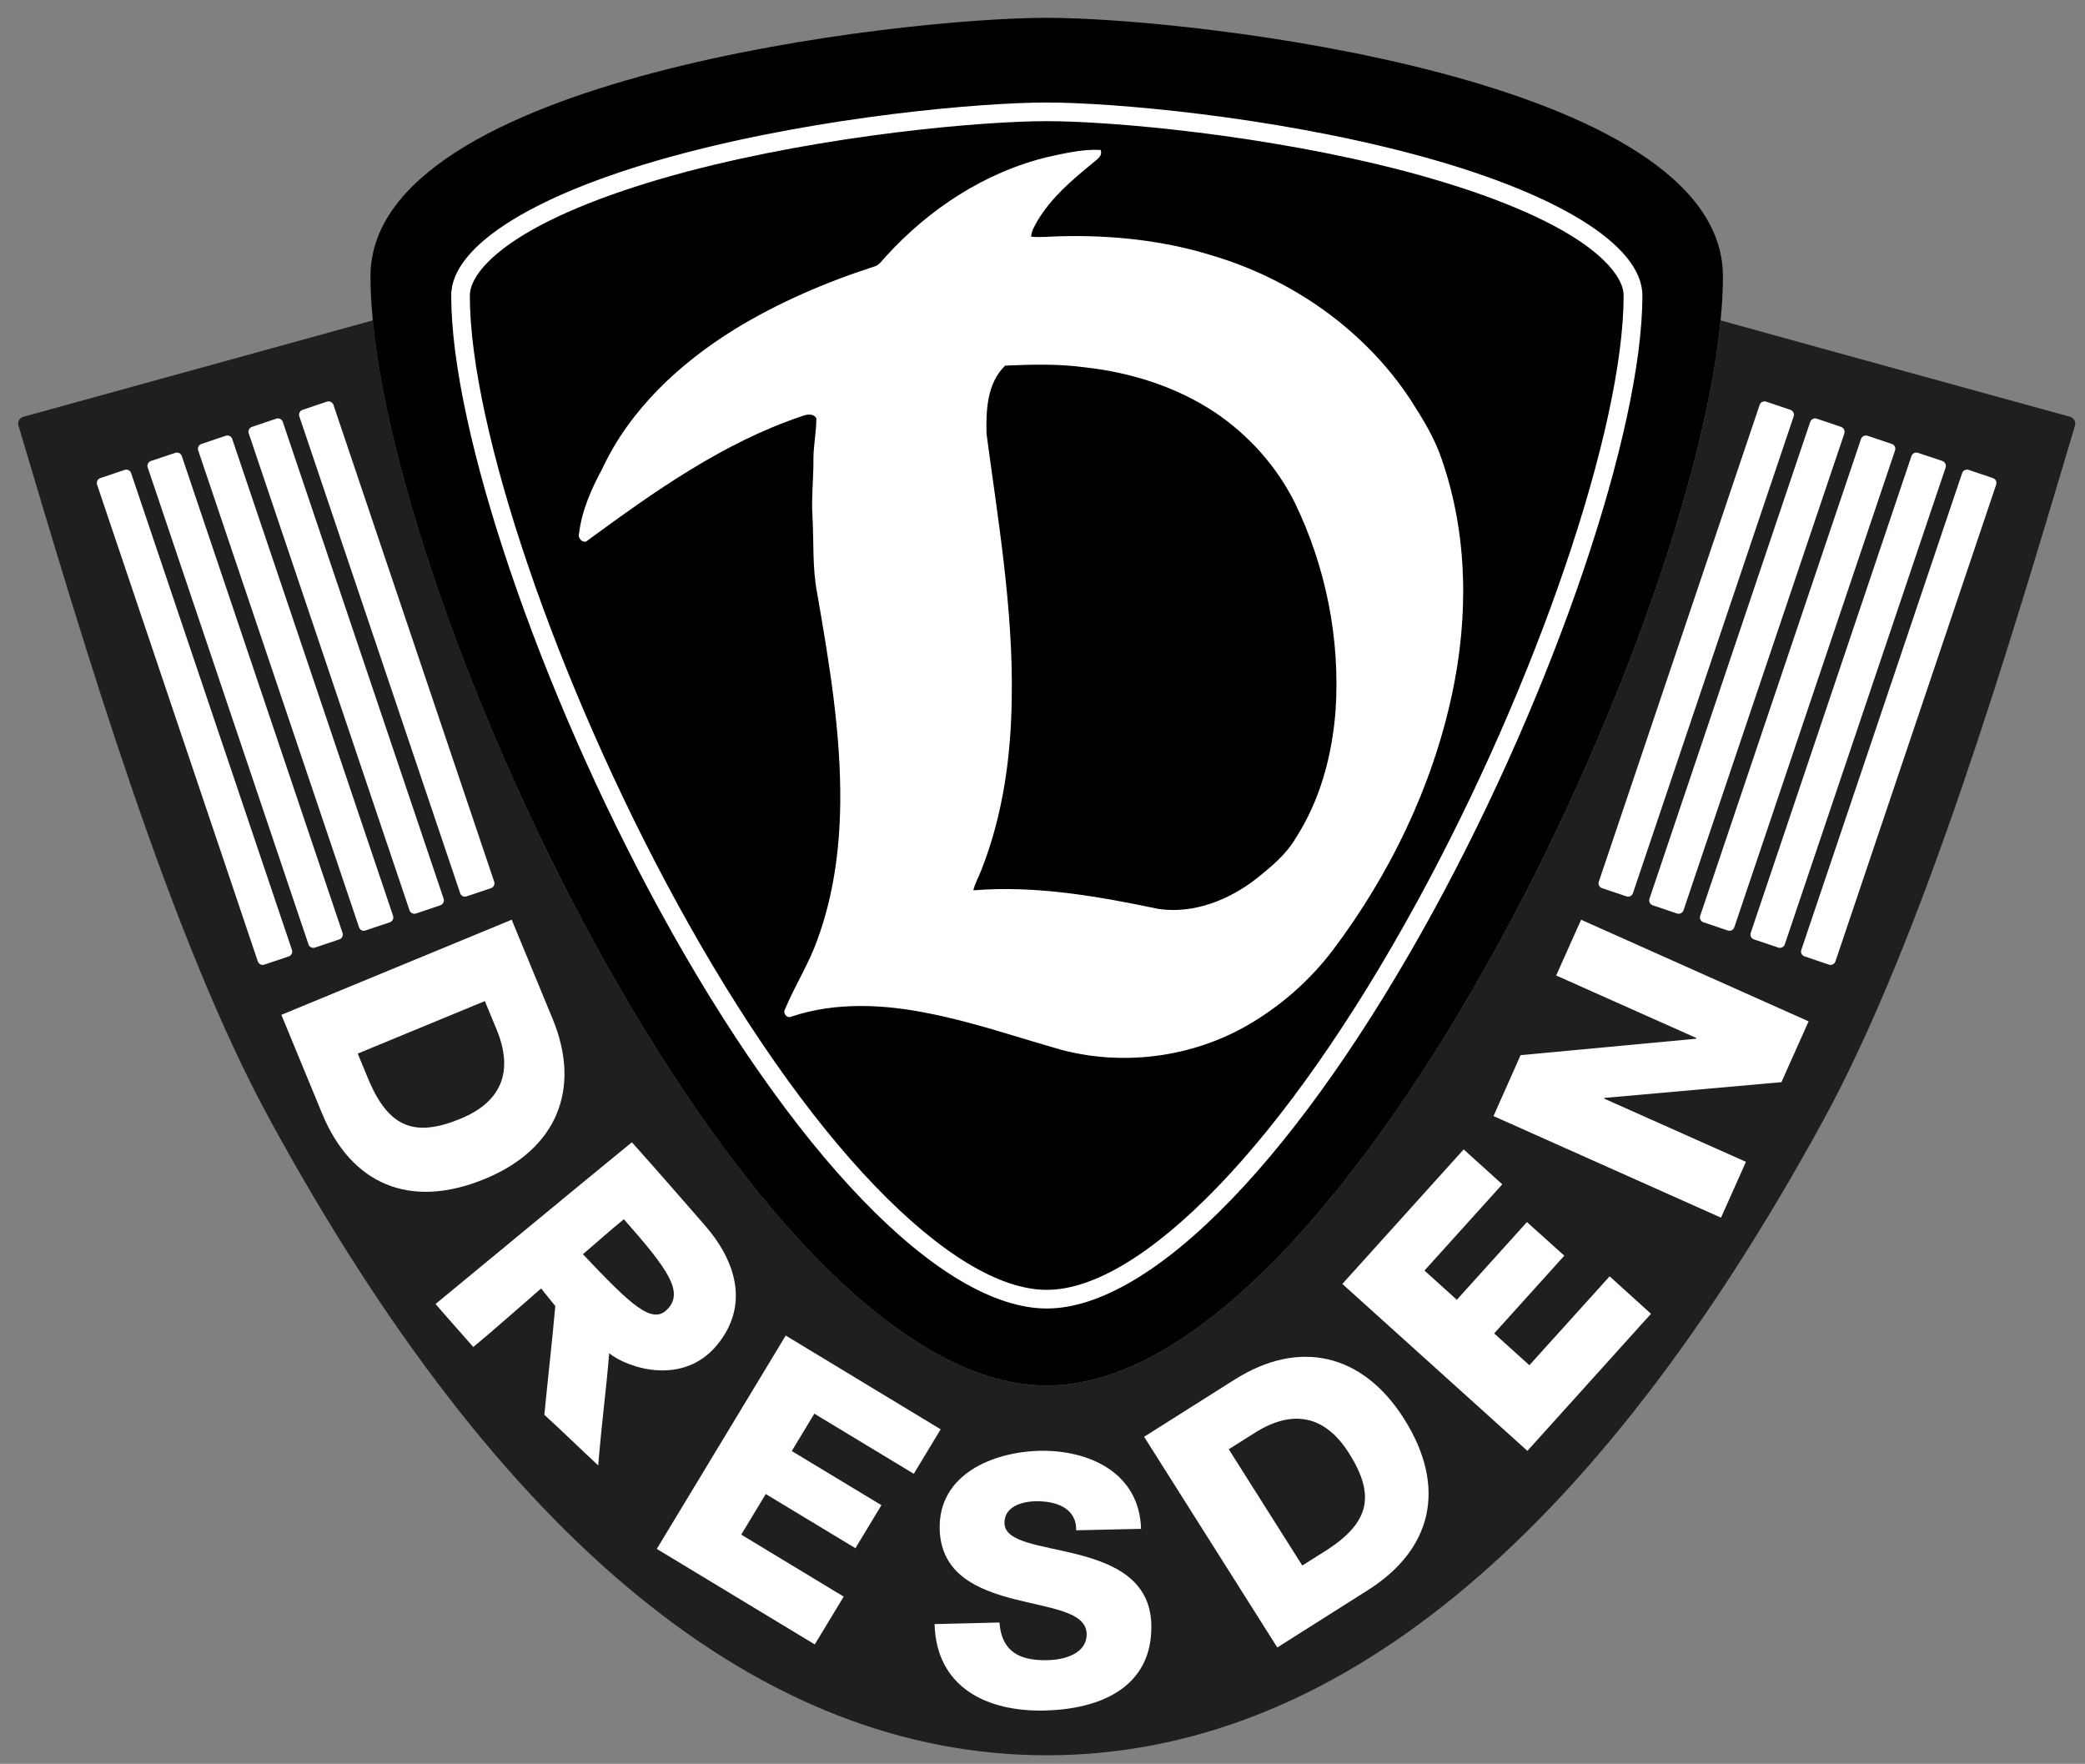
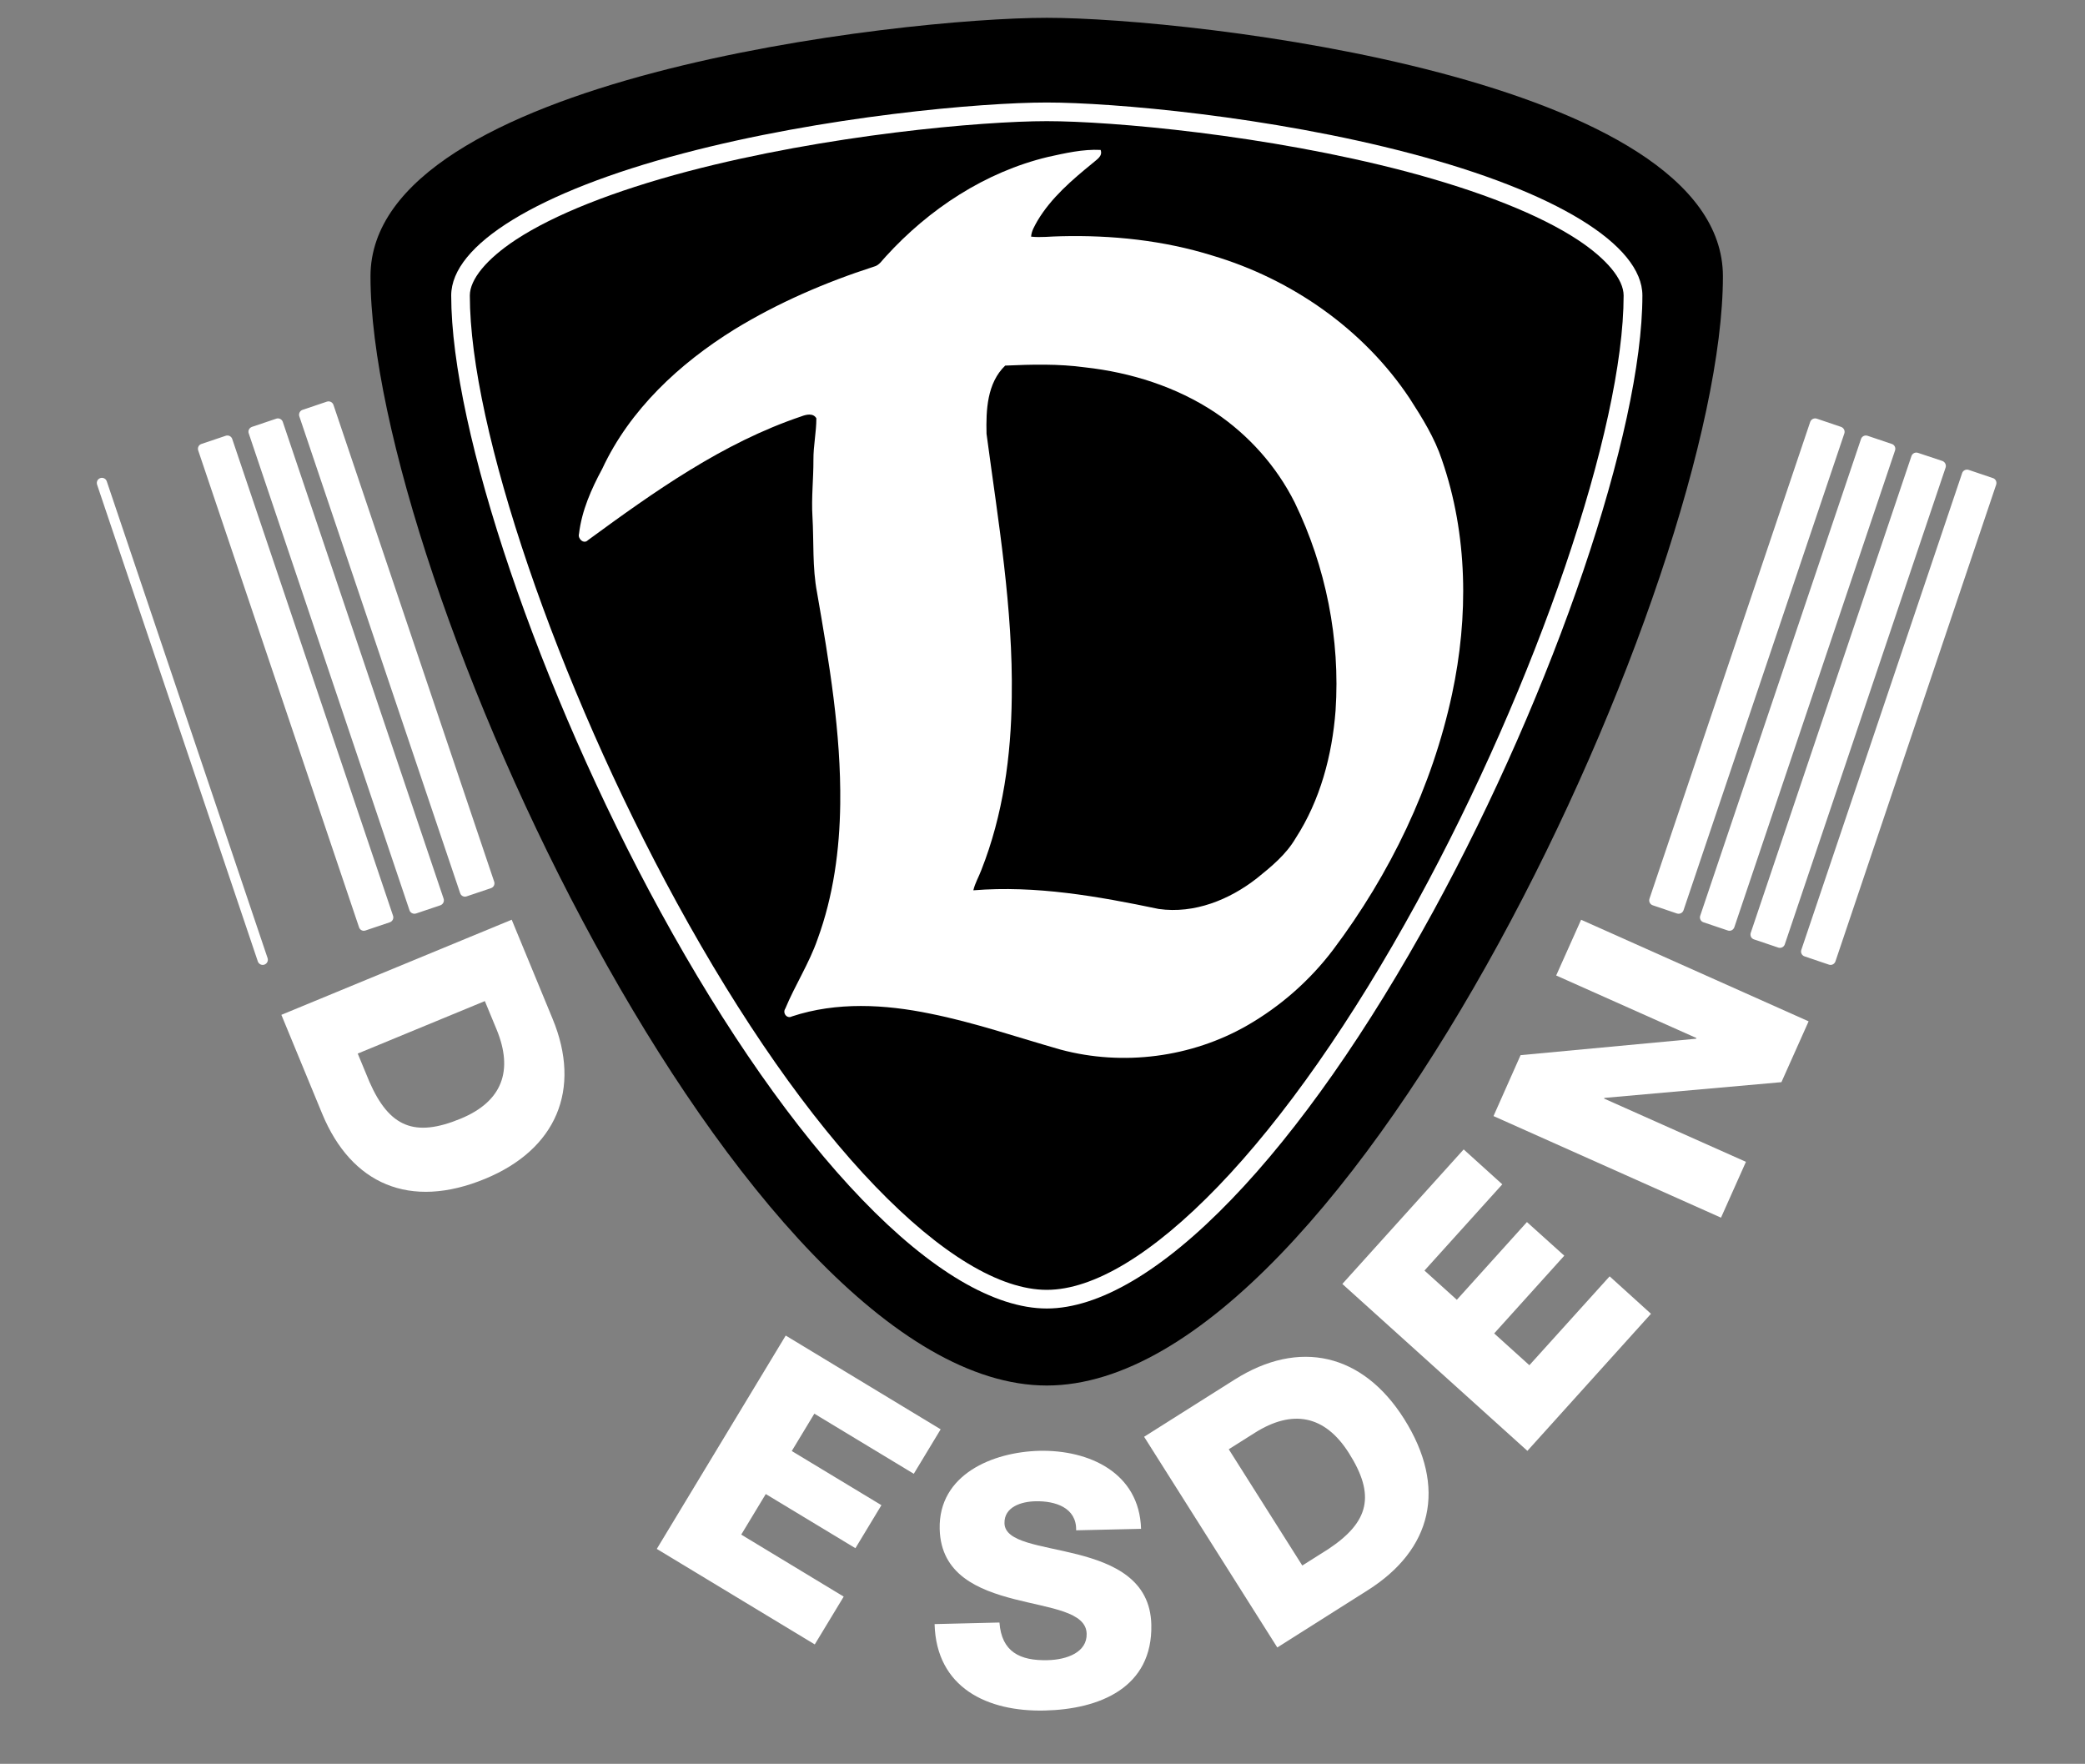
<svg xmlns="http://www.w3.org/2000/svg" width="344" height="291" version="1.2" viewBox="0 0 258 218.25">
  <rect x="0" y="0" width="258" height="218.25" fill="#808080" stroke="none" />
  <defs>
    <symbol id="glyph0-4" overflow="visible" />
    <symbol id="glyph1-2" overflow="visible" />
    <symbol id="glyph2-12" overflow="visible" />
    <symbol id="glyph3-5" overflow="visible" />
    <symbol id="glyph4-1" overflow="visible" />
    <symbol id="glyph5-8" overflow="visible" />
    <symbol id="glyph6-12" overflow="visible" />
    <symbol id="glyph8-5" overflow="visible" />
    <symbol id="glyph9-15" overflow="visible" />
    <symbol id="glyph10-1" overflow="visible" />
    <symbol id="glyph12-3" overflow="visible" />
    <symbol id="glyph13-1" overflow="visible" />
    <symbol id="glyph14-1" overflow="visible" />
    <clipPath id="clip3">
-       <path d="m484.74 40h82.191v57.766h-82.191z" />
-     </clipPath>
+       </clipPath>
    <clipPath id="clip4">
      <path d="m498 28.348h55v54.652h-55z" />
    </clipPath>
  </defs>
  <g transform="matrix(3.097 0 0 3.097 -1499 -85.59)">
    <g clip-path="url(#clip3)">
      <path d="m484.76 44.66c2.602 8.738 6.047 20.414 10.059 27.75 9.191 16.824 19.629 25.355 31.02 25.355 11.387 0 21.824-8.531 31.02-25.355 4.008-7.336 7.457-19.012 10.059-27.75 8e-3 -0.027 0.016-0.062 0.016-0.094 0-0.137-0.094-0.25-0.215-0.281 0 0-11.617-3.195-13.953-3.848-1.262 13.098-15.348 42.555-26.926 42.555-11.582 0-25.668-29.457-26.926-42.555l-13.953 3.848c-0.125 0.031-0.219 0.145-0.219 0.281 0 0.031 8e-3 0.066 0.019 0.094" fill="#211e1e" />
    </g>
    <g clip-path="url(#clip4)">
      <path d="m525.84 82.992c12.133 0 27.016-32.344 27.016-44.316 0-7.938-21.234-10.328-27.016-10.328-5.785 0-27.02 2.391-27.02 10.328 0 11.973 14.883 44.316 27.02 44.316" fill="#000" />
    </g>
    <g fill="#fff">
      <path d="m498.31 69.73 0.469 1.133c0.793 1.801 1.797 2.231 3.641 1.469 1.676-0.691 2.113-1.93 1.438-3.566l-0.469-1.133zm6.152-5.348 1.633 3.957c1.168 2.82 0.152 5.219-2.695 6.394-3.016 1.246-5.348 0.203-6.508-2.594l-1.633-3.957z" />
-       <path d="m510.7 79.926c-0.617 0.676-1.469-0.152-3.394-2.18 0.551-0.465 1.078-0.945 1.637-1.398 1.809 2.043 2.375 2.902 1.758 3.578m1.484-3.328c-1.156-1.328-1.938-2.227-2.922-3.324-2.621 2.141-5.227 4.309-7.844 6.461 0.496 0.578 1.008 1.145 1.508 1.719 0.918-0.762 1.809-1.559 2.711-2.34 0.191 0.234 0.375 0.473 0.566 0.703-0.129 1.453-0.297 2.898-0.438 4.344 0.645 0.586 1.516 1.434 2.152 2.023 0.164-1.961 0.324-3.035 0.438-4.481 0.758 0.605 2.953 1.316 4.309-0.328 1.359-1.648 0.68-3.449-0.48-4.777" />
      <path d="m523.95 92.461c0.086 1.172 0.816 1.531 1.922 1.504 0.777-0.016 1.582-0.316 1.562-1.055-0.019-0.879-1.445-1.012-2.891-1.383-1.434-0.371-2.938-0.977-2.981-2.805-0.051-2.176 2.117-3.074 3.984-3.121 1.98-0.043 3.996 0.871 4.062 3.117l-2.594 0.059c0.023-0.906-0.836-1.18-1.629-1.16-0.559 0.012-1.25 0.223-1.234 0.879 0.016 0.766 1.457 0.871 2.914 1.242 1.445 0.371 2.91 1.008 2.953 2.805 0.059 2.523-2.066 3.383-4.258 3.434-2.285 0.055-4.332-0.902-4.402-3.453z" />
      <path d="m536.05 90.184 1.039-0.656c1.637-1.086 1.891-2.152 0.824-3.836-0.969-1.531-2.266-1.754-3.762-0.809l-1.039 0.656zm-6.32-5.144 3.617-2.285c2.582-1.633 5.117-1.043 6.766 1.562 1.742 2.758 1.113 5.234-1.445 6.852l-3.617 2.289z" />
      <path d="m543.69 72.227 1.082-2.434 7.012-0.656 0.016-0.027-5.606-2.5 0.996-2.227 9.09 4.059-1.086 2.43-7.074 0.629-0.012 0.027 5.668 2.527-0.996 2.231z" />
      <path d="m515.41 80.996 6.191 3.746-1.074 1.777-3.973-2.402-0.902 1.492 3.582 2.164-1.039 1.719-3.582-2.164-0.98 1.621 4.094 2.477-1.156 1.91-6.312-3.816z" />
      <path d="m537.65 78.934 4.848-5.375 1.543 1.395-3.109 3.445 1.293 1.168 2.801-3.106 1.492 1.344-2.801 3.106 1.406 1.27 3.207-3.551 1.652 1.496-4.938 5.477z" />
-       <path d="m494.58 66.176c-0.105 0.039-0.223-0.02-0.262-0.129l-6.422-19.047c-0.035-0.109 0.019-0.227 0.129-0.262l0.973-0.328c0.105-0.035 0.223 0.02 0.258 0.129l6.426 19.051c0.035 0.105-0.023 0.223-0.129 0.258z" />
-       <path d="m496.6 65.496c-0.105 0.035-0.223-0.023-0.258-0.129l-6.422-19.051c-0.039-0.105 0.019-0.223 0.125-0.262l0.973-0.324c0.109-0.039 0.227 0.02 0.262 0.125l6.422 19.051c0.039 0.109-0.019 0.227-0.129 0.262z" />
+       <path d="m494.58 66.176c-0.105 0.039-0.223-0.02-0.262-0.129l-6.422-19.047c-0.035-0.109 0.019-0.227 0.129-0.262c0.105-0.035 0.223 0.02 0.258 0.129l6.426 19.051c0.035 0.105-0.023 0.223-0.129 0.258z" />
      <path d="m498.62 64.812c-0.109 0.039-0.223-0.02-0.258-0.129l-6.426-19.051c-0.035-0.105 0.019-0.223 0.129-0.258l0.973-0.328c0.109-0.035 0.223 0.023 0.258 0.129l6.426 19.051c0.035 0.105-0.023 0.223-0.129 0.258z" />
      <path d="m500.64 64.133c-0.109 0.035-0.227-0.023-0.262-0.129l-6.422-19.051c-0.039-0.109 0.019-0.223 0.129-0.262l0.973-0.328c0.105-0.035 0.223 0.023 0.258 0.129l6.426 19.051c0.035 0.109-0.023 0.223-0.129 0.262z" />
      <path d="m502.66 63.449c-0.105 0.039-0.223-0.02-0.258-0.129l-6.426-19.051c-0.035-0.105 0.023-0.223 0.129-0.258l0.973-0.328c0.109-0.035 0.223 0.02 0.262 0.129l6.422 19.051c0.035 0.105-0.019 0.223-0.129 0.258z" />
      <path d="m557.09 66.176c0.109 0.039 0.223-0.02 0.262-0.129l6.422-19.047c0.035-0.109-0.019-0.227-0.129-0.262l-0.969-0.328c-0.109-0.035-0.227 0.02-0.262 0.129l-6.426 19.051c-0.035 0.105 0.023 0.223 0.133 0.258z" />
      <path d="m555.07 65.496c0.105 0.035 0.223-0.023 0.258-0.129l6.426-19.051c0.035-0.105-0.023-0.223-0.129-0.262l-0.973-0.324c-0.109-0.039-0.223 0.02-0.262 0.125l-6.422 19.051c-0.035 0.109 0.019 0.227 0.129 0.262z" />
      <path d="m553.05 64.812c0.109 0.039 0.223-0.02 0.262-0.129l6.422-19.051c0.035-0.105-0.019-0.223-0.129-0.258l-0.973-0.328c-0.105-0.035-0.223 0.023-0.258 0.129l-6.426 19.051c-0.035 0.105 0.023 0.223 0.129 0.258z" />
      <path d="m551.02 64.133c0.109 0.035 0.227-0.023 0.262-0.129l6.426-19.051c0.035-0.109-0.023-0.223-0.133-0.262l-0.969-0.328c-0.109-0.035-0.223 0.023-0.262 0.129l-6.422 19.051c-0.035 0.109 0.019 0.223 0.129 0.262z" />
-       <path d="m549 63.449c0.105 0.039 0.223-0.02 0.262-0.129l6.422-19.051c0.035-0.105-0.023-0.223-0.129-0.258l-0.973-0.328c-0.105-0.035-0.223 0.02-0.258 0.129l-6.426 19.051c-0.035 0.105 0.019 0.223 0.129 0.258z" />
    </g>
    <path d="m525.84 32.477c-2.602 0-8.793 0.547-14.348 2.008-2.965 0.785-5.34 1.727-6.867 2.731-1.168 0.77-1.836 1.582-1.836 2.227 0 5.289 3.477 15.488 8.266 24.25 2.566 4.695 5.309 8.617 7.934 11.34 2.606 2.703 4.977 4.137 6.852 4.137s4.242-1.434 6.848-4.137c2.625-2.723 5.367-6.644 7.934-11.34 4.793-8.762 8.266-18.961 8.266-24.25 0-0.645-0.668-1.457-1.836-2.227-1.527-1.004-3.902-1.945-6.867-2.731-5.555-1.461-11.746-2.008-14.344-2.008m0 47.438c-2.086 0-4.641-1.508-7.391-4.367-2.668-2.769-5.453-6.746-8.051-11.496-4.844-8.859-8.355-19.211-8.355-24.609 0-2.027 3.461-4.148 9.258-5.676 5.625-1.484 11.902-2.035 14.539-2.035s8.914 0.551 14.535 2.035c5.801 1.527 9.262 3.648 9.262 5.676 0 5.398-3.516 15.75-8.359 24.609-2.598 4.75-5.379 8.727-8.051 11.496-2.75 2.859-5.305 4.367-7.387 4.367" fill="#ffffff" />
    <path d="m537.38 56.023c-0.137 1.789-0.613 3.586-1.598 5.106-0.379 0.648-0.969 1.133-1.543 1.594-1.098 0.863-2.508 1.43-3.922 1.23-2.434-0.508-4.918-0.949-7.41-0.746 0.066-0.285 0.219-0.539 0.32-0.812 0.867-2.191 1.191-4.562 1.215-6.906 0.055-3.535-0.543-7.035-1.008-10.523-0.023-0.945 0.019-2.023 0.746-2.723 1.062-0.047 2.133-0.074 3.188 0.07 1.836 0.203 3.652 0.777 5.195 1.801 1.344 0.902 2.457 2.148 3.184 3.598 1.246 2.566 1.824 5.465 1.633 8.312m4.25-10.016c-0.293-0.883-0.789-1.676-1.289-2.453-1.836-2.762-4.715-4.766-7.879-5.707-1.953-0.609-4.016-0.824-6.059-0.773-0.395 0.004-0.793 0.059-1.188 0.016 0.016-0.234 0.145-0.434 0.254-0.633 0.551-0.926 1.387-1.637 2.211-2.309 0.156-0.141 0.406-0.27 0.312-0.523-0.711-0.035-1.414 0.129-2.106 0.281-2.508 0.602-4.75 2.078-6.477 3.977-0.145 0.148-0.258 0.355-0.477 0.406-1.945 0.629-3.836 1.445-5.578 2.512-2.191 1.359-4.172 3.199-5.273 5.562-0.438 0.812-0.82 1.672-0.93 2.602-0.059 0.191 0.191 0.426 0.355 0.254 2.652-1.941 5.387-3.891 8.531-4.949 0.191-0.074 0.473-0.141 0.598 0.078 0 0.555-0.121 1.102-0.117 1.656 4e-3 0.758-0.086 1.512-0.039 2.269 0.059 1.012-8e-3 2.039 0.184 3.039 0.484 2.789 0.961 5.602 0.926 8.441-0.023 1.832-0.273 3.68-0.906 5.406-0.336 0.969-0.898 1.832-1.289 2.773-0.121 0.176 0.066 0.422 0.266 0.312 1.785-0.59 3.715-0.484 5.531-0.109 1.77 0.355 3.477 0.945 5.211 1.438 2.484 0.664 5.219 0.312 7.449-0.969 1.332-0.766 2.508-1.801 3.434-3.027 2.273-3.023 3.957-6.512 4.75-10.215 0.66-3.082 0.633-6.359-0.406-9.355" fill="#ffffff" />
  </g>
  <g fill="#211e1e">
    <g transform="translate(-476.46 -53.185)" />
    <g transform="translate(-476.46 -53.185)" />
    <g transform="translate(-476.46 -53.185)" />
  </g>
  <g transform="translate(-476.46 -53.185)" fill="#fad10f" />
  <g fill="#211e1e">
    <g transform="translate(-476.46 -53.185)" />
    <g transform="translate(-476.46 -53.185)" />
    <g transform="translate(-476.46 -53.185)" />
    <g transform="translate(-476.46 -53.185)" />
    <g transform="translate(-476.46 -53.185)" />
    <g transform="translate(-476.46 -53.185)" />
    <g transform="translate(-476.46 -53.185)" />
    <g transform="translate(-476.46 -53.185)" />
    <g transform="translate(-476.46 -53.185)" />
    <g transform="translate(-476.46 -53.185)" />
    <g transform="translate(-476.46 -53.185)" />
    <g transform="translate(-476.46 -53.185)" />
    <g transform="translate(-476.46 -53.185)" />
    <g transform="translate(-476.46 -53.185)" />
    <g transform="translate(-476.46 -53.185)" />
    <g transform="translate(-476.46 -53.185)" />
    <g transform="translate(-476.46 -53.185)" />
    <g transform="translate(-476.46 -53.185)" />
    <g transform="translate(-476.46 -53.185)" />
    <g transform="translate(-476.46 -53.185)" />
    <g transform="translate(-476.46 -53.185)" />
    <g transform="translate(-476.46 -53.185)" />
    <g transform="translate(-476.46 -53.185)" />
    <g transform="translate(-476.46 -53.185)" />
    <g transform="translate(-476.46 -53.185)" />
    <g transform="translate(-476.46 -53.185)" />
    <g transform="translate(-476.46 -53.185)" />
    <g transform="translate(-476.46 -53.185)" />
    <g transform="translate(-476.46 -53.185)" />
    <g transform="translate(-476.46 -53.185)" />
    <g transform="translate(-476.46 -53.185)" />
    <g transform="translate(-476.46 -53.185)" />
    <g transform="translate(-476.46 -53.185)" />
    <g transform="translate(-476.46 -53.185)" />
    <g transform="translate(-476.46 -53.185)" />
    <g transform="translate(-476.46 -53.185)" />
    <g transform="translate(-476.46 -53.185)" />
    <g transform="translate(-476.46 -53.185)" />
    <g transform="translate(-476.46 -53.185)" />
    <g transform="translate(-476.46 -53.185)" />
    <g transform="translate(-476.46 -53.185)" />
    <g transform="translate(-476.46 -53.185)" />
    <g transform="translate(-476.46 -53.185)" />
    <g transform="translate(-476.46 -53.185)" />
    <g transform="translate(-476.46 -53.185)" />
    <g transform="translate(-476.46 -53.185)" />
    <g transform="translate(-476.46 -53.185)" />
    <g transform="translate(-476.46 -53.185)" />
    <g transform="translate(-476.46 -53.185)" />
    <g transform="translate(-476.46 -53.185)" />
    <g transform="translate(-476.46 -53.185)" />
    <g transform="translate(-476.46 -53.185)" />
    <g transform="translate(-476.46 -53.185)" />
    <g transform="translate(-476.46 -53.185)" />
    <g transform="translate(-476.46 -53.185)" />
    <g transform="translate(-476.46 -53.185)" />
    <g transform="translate(-476.46 -53.185)" />
    <g transform="translate(-476.46 -53.185)" />
    <g transform="translate(-476.46 -53.185)" />
    <g transform="translate(-476.46 -53.185)" />
    <g transform="translate(-476.46 -53.185)" />
    <g transform="translate(-476.46 -53.185)" />
    <g transform="translate(-476.46 -53.185)" />
    <g transform="translate(-476.46 -53.185)" />
    <g transform="translate(-476.46 -53.185)" />
    <g transform="translate(-476.46 -53.185)" />
    <g transform="translate(-476.46 -53.185)" />
    <g transform="translate(-476.46 -53.185)" />
    <g transform="translate(-476.46 -53.185)" />
    <g transform="translate(-476.46 -53.185)" />
    <g transform="translate(-476.46 -53.185)" />
    <g transform="translate(-476.46 -53.185)" />
    <g transform="translate(-476.46 -53.185)" />
    <g transform="translate(-476.46 -53.185)" />
    <g transform="translate(-476.46 -53.185)" />
    <g transform="translate(-476.46 -53.185)" />
    <g transform="translate(-476.46 -53.185)" />
    <g transform="translate(-476.46 -53.185)" />
    <g transform="translate(-476.46 -53.185)" />
    <g transform="translate(-476.46 -53.185)" />
    <g transform="translate(-476.46 -53.185)" />
    <g transform="translate(-476.46 -53.185)" />
    <g transform="translate(-476.46 -53.185)" />
    <g transform="translate(-476.46 -53.185)" />
    <g transform="translate(-476.46 -53.185)" />
    <g transform="translate(-476.46 -53.185)" />
    <g transform="translate(-476.46 -53.185)" />
    <g transform="translate(-476.46 -53.185)" />
    <g transform="translate(-476.46 -53.185)" />
    <g transform="translate(-476.46 -53.185)" />
  </g>
  <g transform="translate(-476.46 -53.185)" fill="#171921" />
  <g transform="translate(-476.46 -53.185)" fill="#fad10f" />
  <g fill="#211e1e">
    <g transform="translate(-476.46 -53.185)" />
    <g transform="translate(-476.46 -53.185)" />
    <g transform="translate(-476.46 -53.185)" />
    <g transform="translate(-476.46 -53.185)" />
    <g transform="translate(-476.46 -53.185)" />
    <g transform="translate(-476.46 -53.185)" />
    <g transform="translate(-476.46 -53.185)" />
    <g transform="translate(-476.46 -53.185)" />
    <g transform="translate(-476.46 -53.185)" />
    <g transform="translate(-476.46 -53.185)" />
    <g transform="translate(-476.46 -53.185)" />
    <g transform="translate(-476.46 -53.185)" />
    <g transform="translate(-476.46 -53.185)" />
    <g transform="translate(-476.46 -53.185)" />
    <g transform="translate(-476.46 -53.185)" />
    <g transform="translate(-476.46 -53.185)" />
    <g transform="translate(-476.46 -53.185)" />
    <g transform="translate(-476.46 -53.185)" />
    <g transform="translate(-476.46 -53.185)" />
  </g>
</svg>